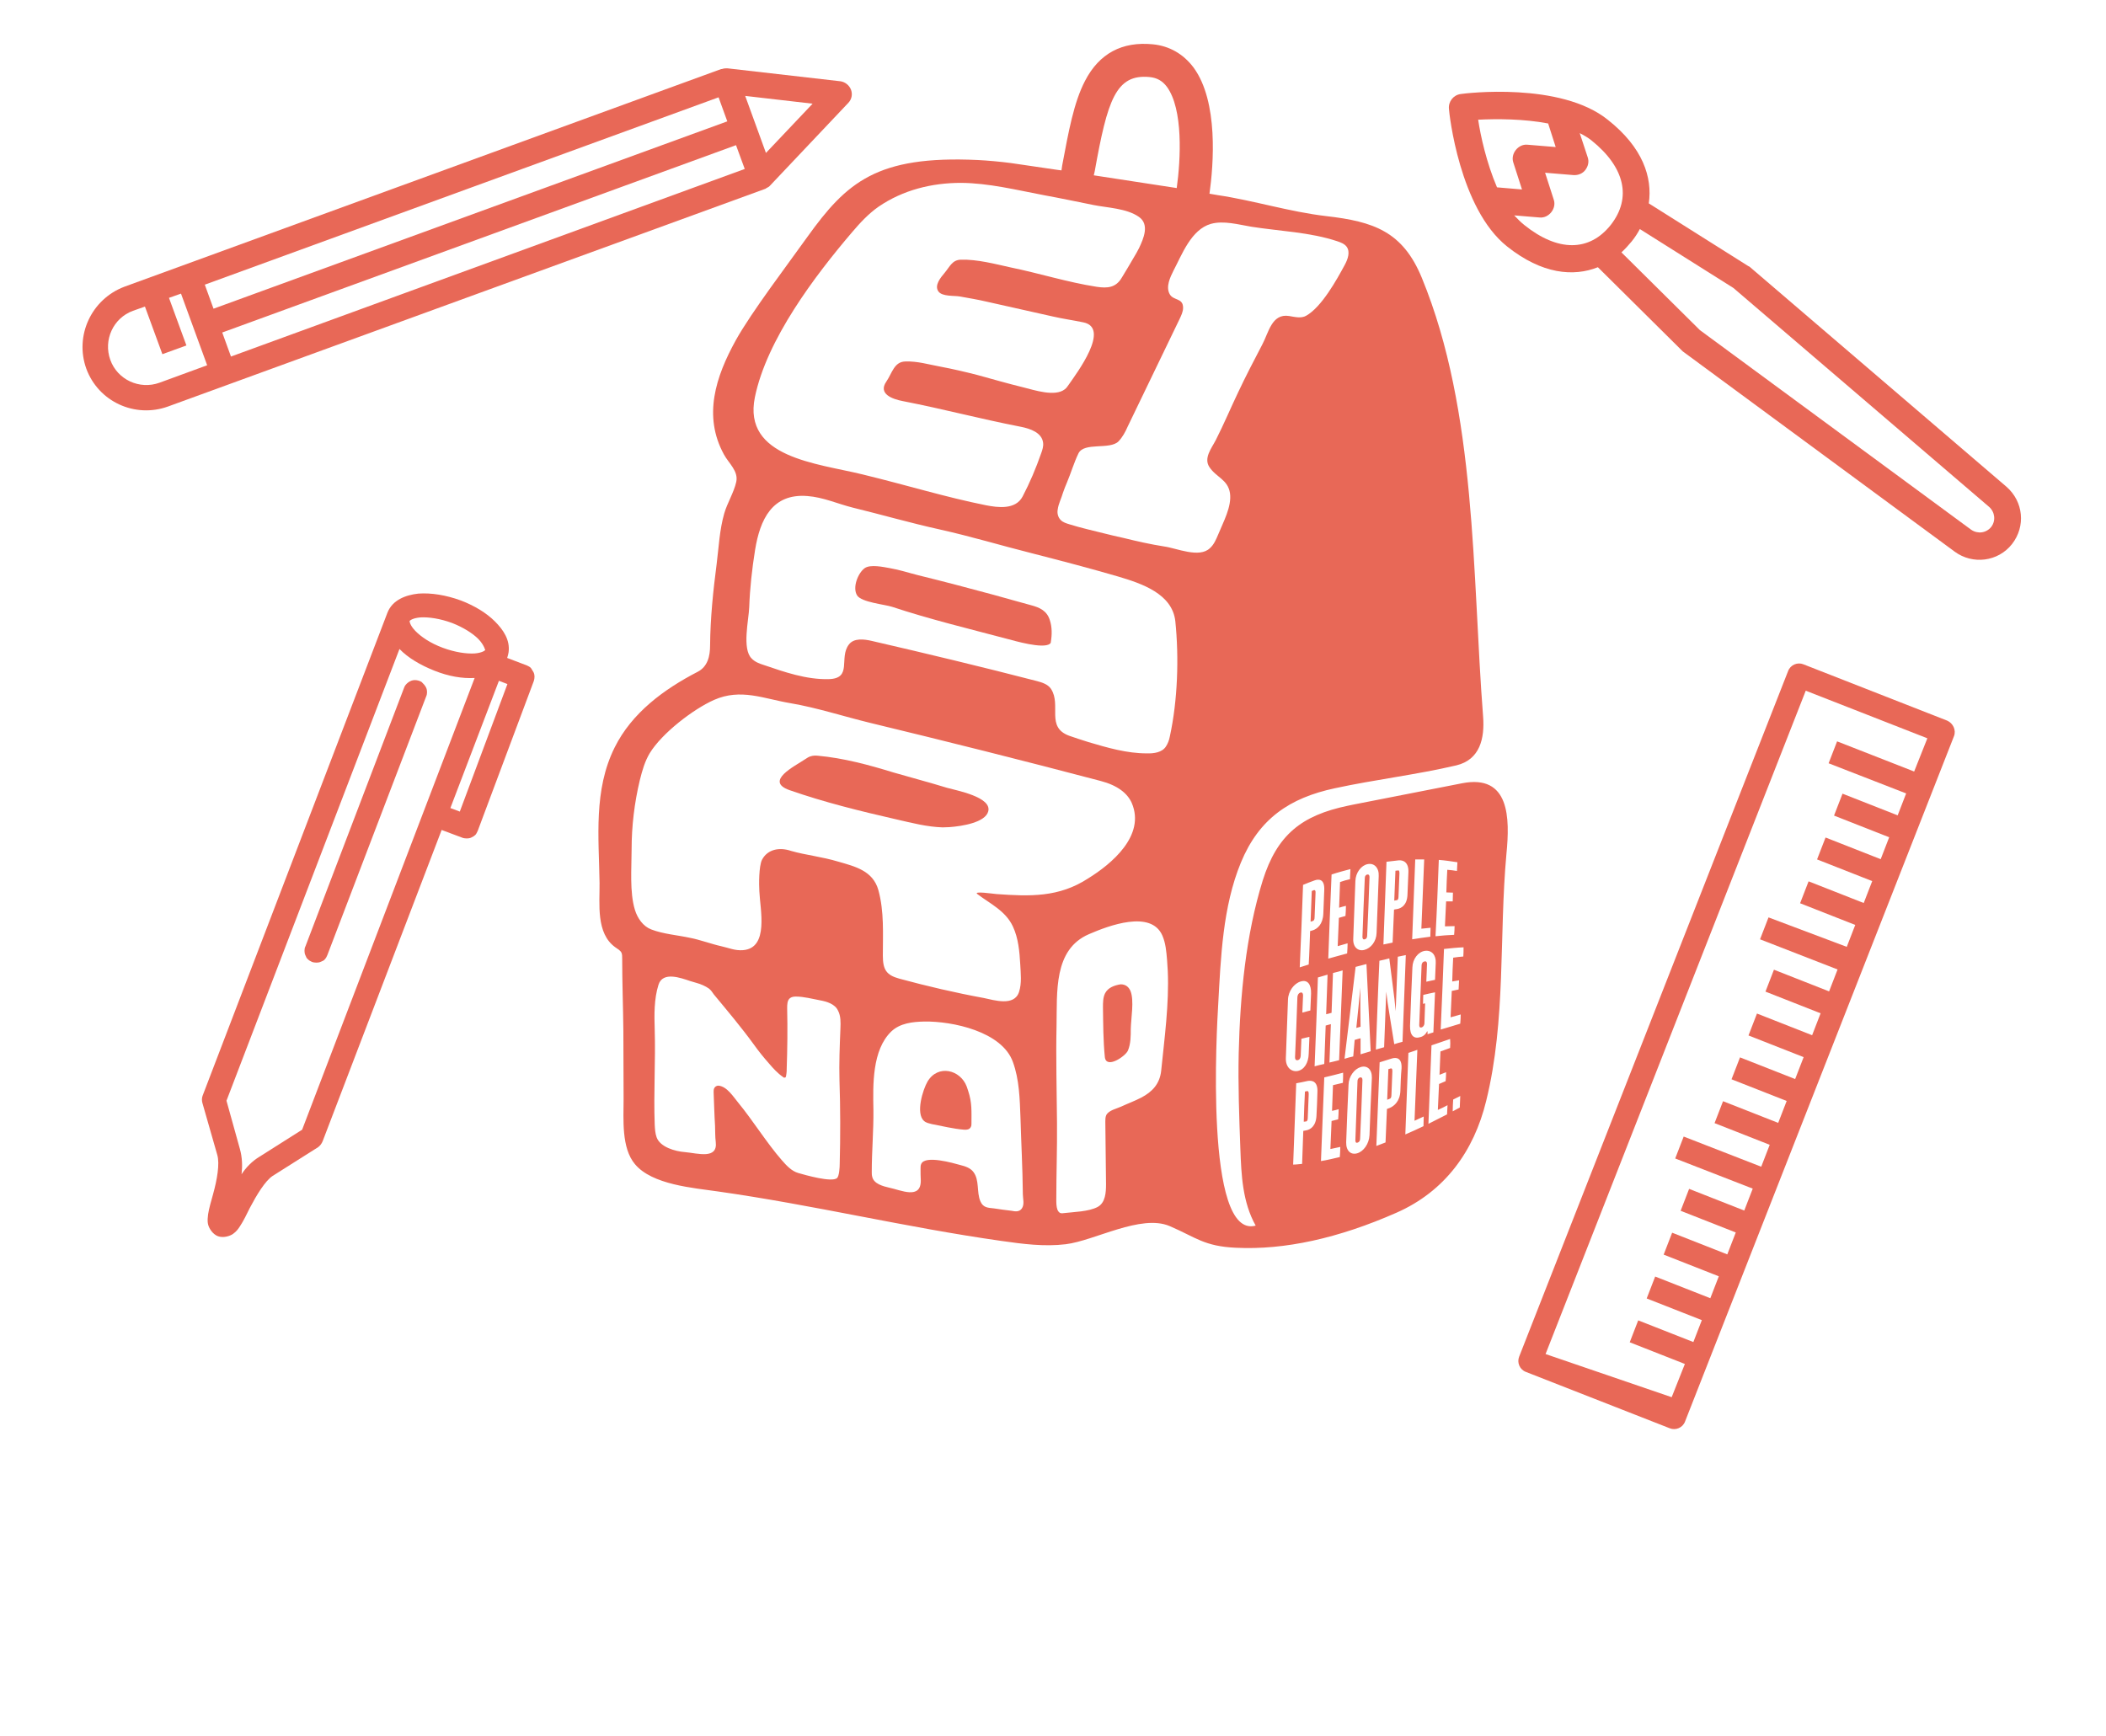
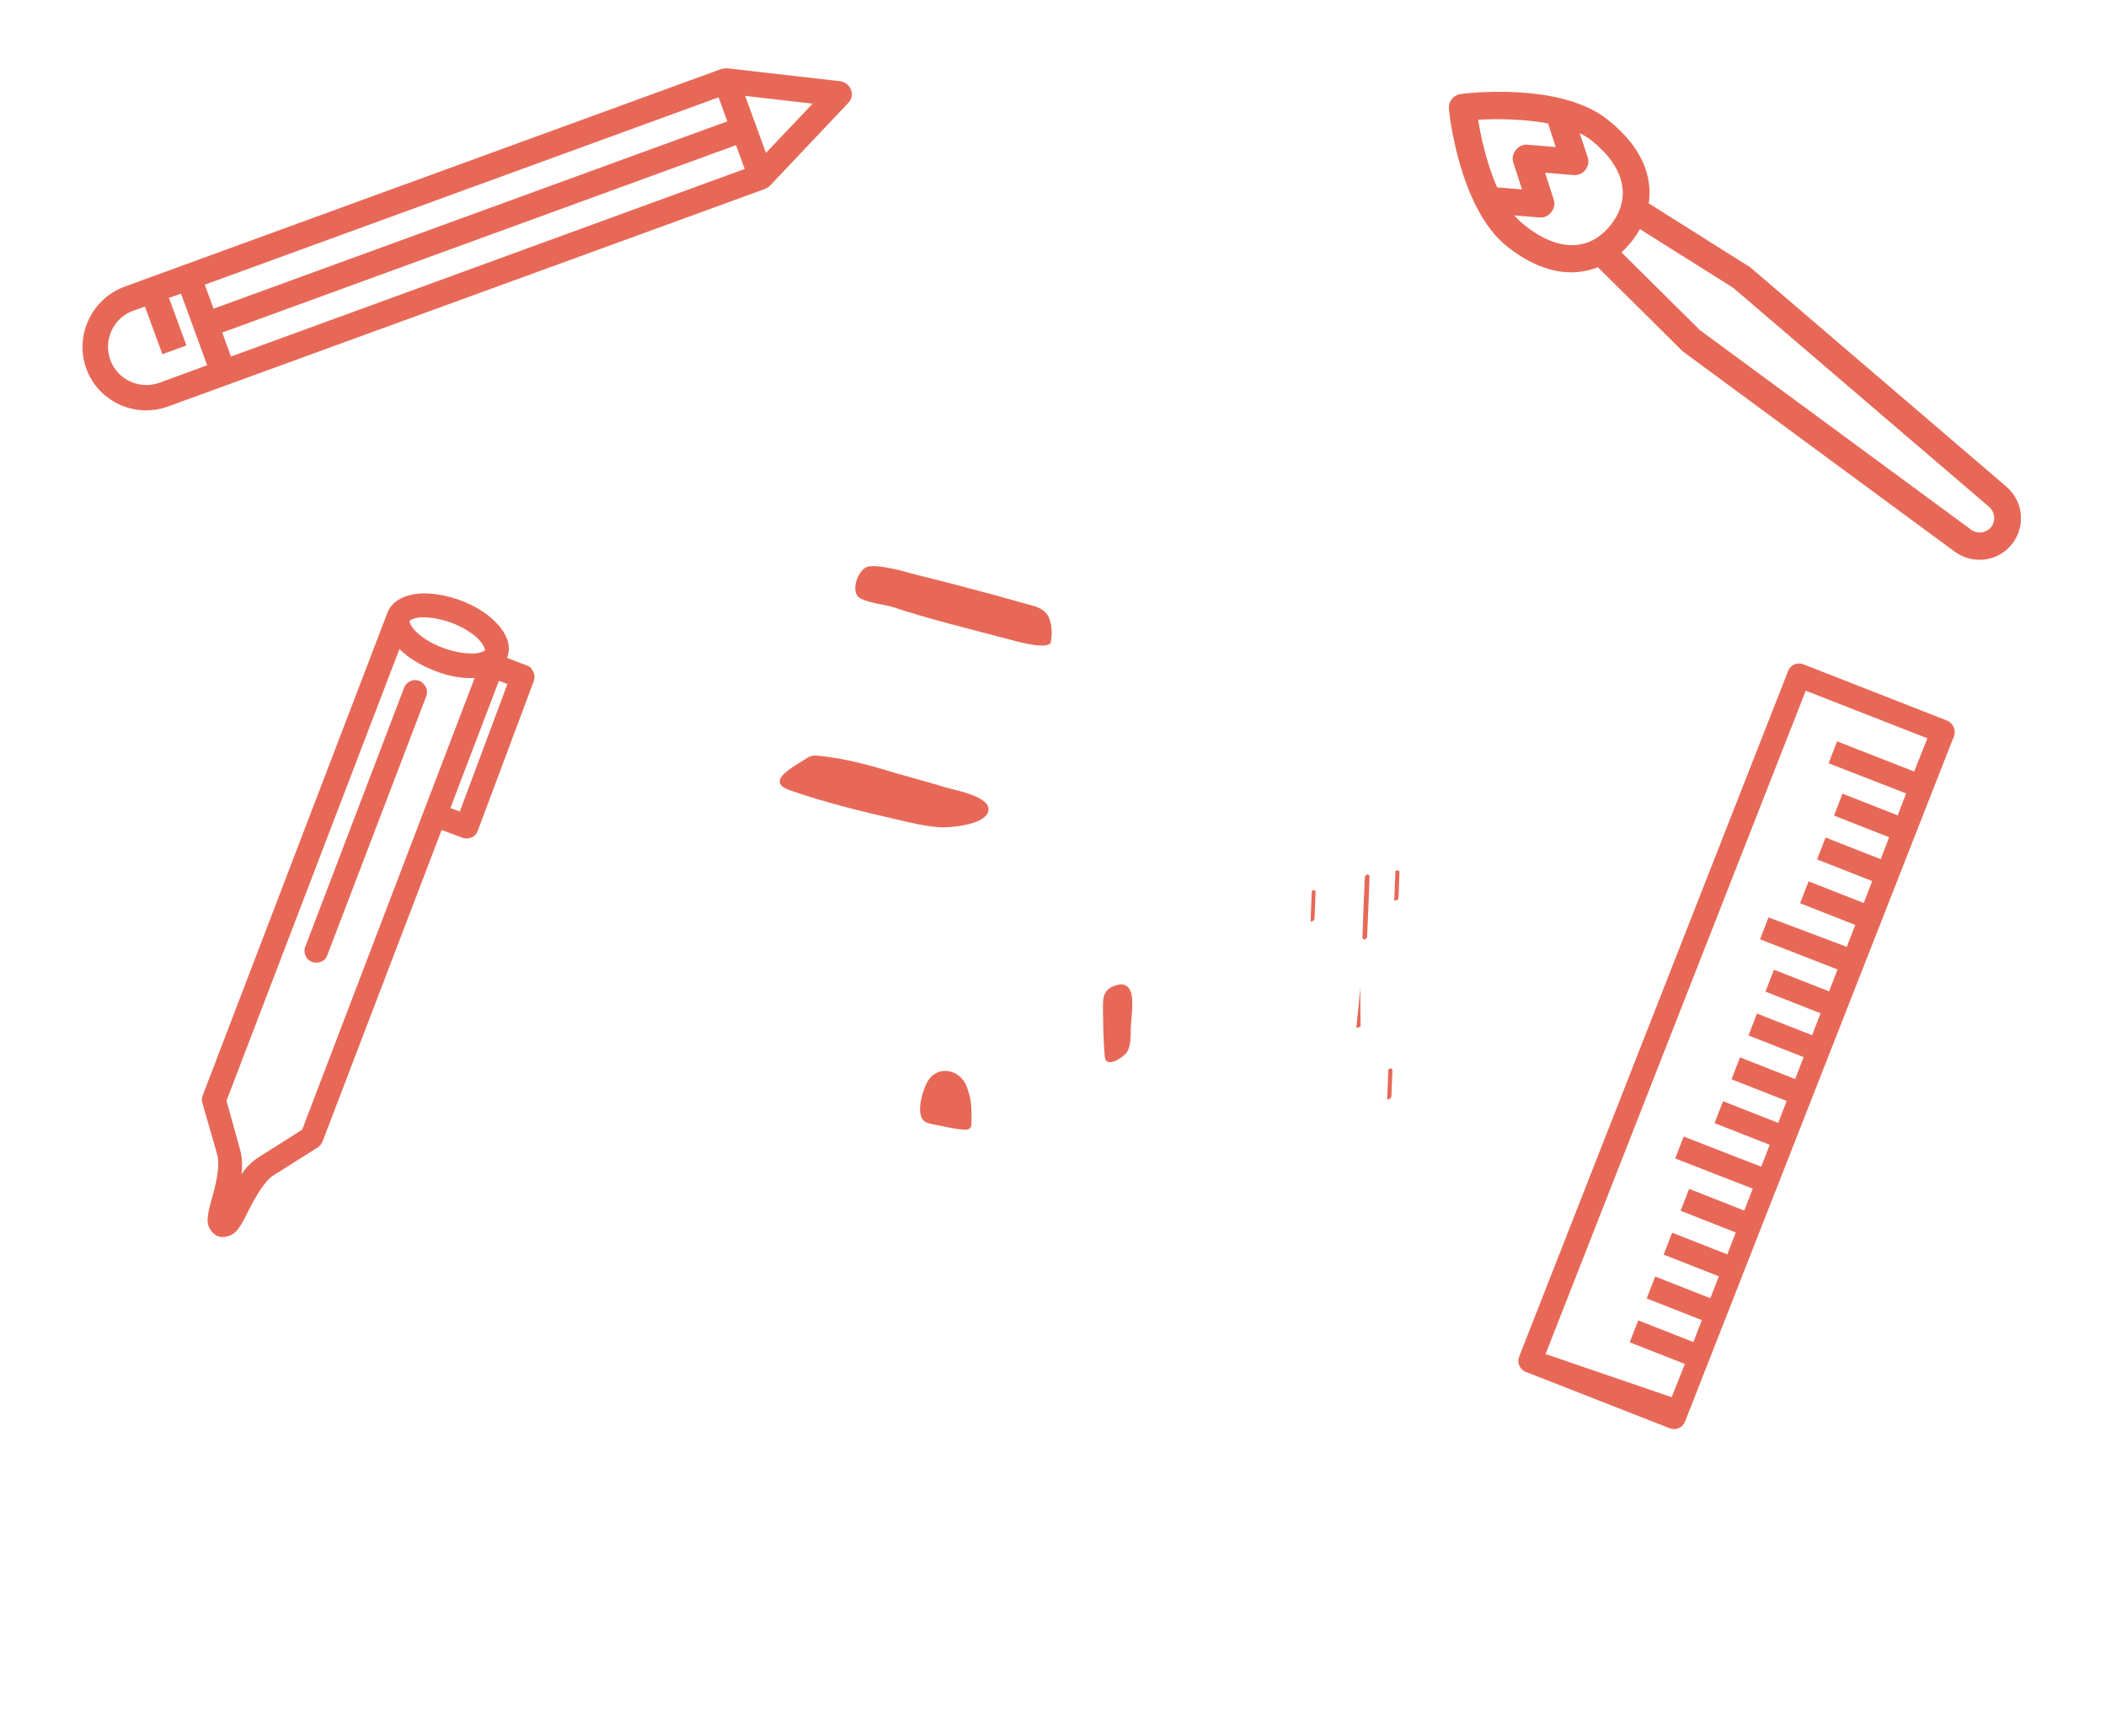
<svg xmlns="http://www.w3.org/2000/svg" version="1.1" id="e9a400c3-14c4-48e9-ac4d-1e6d0c39fdb5" x="0px" y="0px" viewBox="0 0 893.6 736.8" style="enable-background:new 0 0 893.6 736.8;" xml:space="preserve">
  <style type="text/css">
	.st0{fill-rule:evenodd;clip-rule:evenodd;fill:#E86857;}
	.st1{fill:#E86857;}
</style>
  <g>
    <path class="st0" d="M180.8,291.8c0.3,0.6,0.4,1.3,0.4,1.9s-0.1,1.3-0.4,1.9l-41.9,109.7c-0.3,0.7-0.6,1.3-1,1.7   c-0.4,0.6-1,0.8-1.7,1.1c-0.6,0.3-1.3,0.4-1.9,0.4s-1.4-0.1-1.9-0.3c-0.6-0.3-1.3-0.6-1.7-1.1c-0.6-0.4-0.8-1-1.1-1.7   c-0.3-0.6-0.4-1.3-0.4-1.9s0.1-1.4,0.4-1.9L171.4,292c0.3-1,1-1.8,1.8-2.4c0.8-0.6,1.8-1,2.8-1s2.1,0.3,2.9,0.8   C179.7,290.2,180.4,290.9,180.8,291.8L180.8,291.8z" />
    <path class="st0" d="M201.4,287.7c-5.3,0.3-11.1-0.7-17.1-3.1s-11.1-5.4-14.8-9.2L96.1,467.1l5.7,20.5c1,3.6,1.1,7.2,0.7,10.7   c1.9-2.9,4.5-5.6,7.7-7.5l18-11.4L201.4,287.7L201.4,287.7z M205.4,274.6c-0.4-0.8-1.1-2.1-2.5-3.5c-2.4-2.4-6.4-4.9-11-6.7l0,0   c-5.1-1.9-10-2.6-13.5-2.4c-3.5,0.3-4.5,1.4-4.6,1.5c0,0.1,0,1.7,2.4,4.2c2.4,2.5,6.5,5.3,11.7,7.2c5.1,1.9,10,2.6,13.5,2.4   c3.5-0.3,4.5-1.4,4.5-1.5l0,0l0,0C205.8,275.7,205.7,275.3,205.4,274.6L205.4,274.6z M215.3,290.3l-3.6-1.4l-20.6,54l4,1.5   L215.3,290.3z M226.4,285.3c0.3,0.6,0.4,1.3,0.4,1.8c0,0.7-0.1,1.3-0.3,1.9l-23.8,63.6c-0.3,0.6-0.6,1.3-1,1.7   c-0.4,0.4-1,0.8-1.7,1.1c-0.6,0.3-1.3,0.4-1.9,0.4s-1.4-0.1-1.9-0.3l-8.8-3.3l-50.5,132.1c-0.4,1-1.1,1.9-1.9,2.5l-19.3,12.2   c-3.2,2.1-6.8,8.1-9.7,13.6c-1.4,2.8-2.6,5.4-4.2,7.8c-0.7,1.1-1.5,2.2-2.9,3.2s-4.2,1.8-6.4,1s-3.8-3.3-4.2-5   c-0.4-1.7-0.1-3.1,0-4.3c0.4-2.6,1.3-5.6,2.1-8.5c1.7-6.1,2.9-12.9,1.8-16.7l-6.3-22c-0.3-1-0.3-2.2,0.1-3.2l78.4-204.9   c2.1-5.4,7.7-7.5,13.1-8.1c5.4-0.4,11.7,0.6,18,2.9l0,0c5.8,2.2,10.9,5.3,14.5,8.9c3.6,3.6,6.5,7.9,5.8,13.1   c-0.1,0.7-0.3,1.5-0.6,2.4l8.4,3.2c0.6,0.3,1.3,0.6,1.7,1.1C225.7,284.2,226.1,284.7,226.4,285.3L226.4,285.3z" />
  </g>
  <path class="st1" d="M683.5,95.4c-9.1,11.5-22.5,11.5-36.7,0.1c-1.5-1.2-2.9-2.6-4.3-4.1l10.9,0.9c3.8,0.3,7.1-3.8,5.9-7.5  l-3.7-11.5l12.1,1c1.9,0.1,3.8-0.6,5-2.2c1.2-1.6,1.6-3.5,1-5.3l-3.4-10.3c1.8,0.9,3.5,1.9,5,3.1C689.5,71,692.4,84,683.5,95.4  L683.5,95.4z M735.5,122.2L844,215.1c2.5,2.2,2.9,5.9,0.9,8.5c-2.1,2.6-5.7,3.1-8.5,1.2l-115.1-84.7L688,107.1  c1.6-1.5,2.9-2.9,4.3-4.6c1.3-1.6,2.5-3.4,3.5-5.3L735.5,122.2z M627.2,50.8c7.8-0.4,19.3-0.4,29.7,1.6l3.2,10l-12.1-1  c-3.8-0.3-7.1,3.8-5.9,7.5l3.7,11.5l-10.6-0.9C630.7,69,628.2,57.5,627.2,50.8L627.2,50.8z M619.8,39.9c-3.1,0.4-5.3,3.2-5,6.3  c0.1,1.8,4.4,42.3,24.7,58.4c14.8,11.8,28.2,12.9,38.5,8.8l35.4,35.1c0.1,0.1,0.4,0.4,0.6,0.6l115.4,85c7.6,5.6,18.4,4.3,24.3-3.2  c5.9-7.5,4.9-18.1-2.4-24.4l-108.8-93.2c-0.1-0.1-0.4-0.3-0.7-0.4l-42.2-26.6c1.6-11-2.5-23.7-17.3-35.4  C662.2,34.6,621.6,39.6,619.8,39.9L619.8,39.9z" />
  <path class="st1" d="M344.8,44L325,64.9l-8.8-24.2L344.8,44z M316,71.7L98,151.3l-3.7-10.2l218-79.5L316,71.7z M304.9,41.3l3.7,10.2  L90.6,131l-3.7-10.2L304.9,41.3z M46.8,152.7c-3-8.4,1.2-17.7,9.6-20.8l5.1-1.8l7.4,20.2l10.2-3.7l-7.4-20.2l5.1-1.8L87.9,155  l-20.2,7.4C59.2,165.5,49.8,161.1,46.8,152.7z M36.6,156.4c5.1,14,20.6,21.2,34.7,16.1l253.5-92.4c0.1,0,0.1-0.1,0.1-0.1  c0.6-0.3,1-0.6,1.4-0.8c0.1-0.1,0.1-0.1,0.3-0.3l0.1-0.1L360,43.6c1.4-1.5,1.8-3.6,1.1-5.5c-0.7-1.9-2.5-3.3-4.4-3.6l-48-5.5  c-0.1,0-0.1,0-0.3,0c-0.1,0-0.3,0-0.4,0c-0.6,0-1.1,0.1-1.7,0.3c-0.1,0-0.1,0-0.3,0L52.7,121.7C38.8,127,31.6,142.4,36.6,156.4  L36.6,156.4z" />
  <g>
    <path class="st1" d="M655.8,574.6l110.4-281.5l51.6,20.2l-5.6,14.1l-32.7-12.8l-3.6,9.3l32.9,12.8l-3.6,9.3l-23.4-9.2l-3.6,9.3   l23.4,9.2l-3.6,9.3l-23.4-9.2l-3.6,9.3l23.4,9.2l-3.6,9.3l-23.4-9.2l-3.6,9.3l23.4,9.2l-3.6,9.3l-33.2-12.5l-3.6,9.3l32.9,12.8   l-3.6,9.3l-23.4-9.2l-3.6,9.3l23.4,9.2l-3.6,9.3l-23.4-9.2l-3.6,9.3l23.4,9.2l-3.6,9.3l-23.4-9.2l-3.6,9.3l23.4,9.2l-3.6,9.3   l-23.4-9.2l-3.6,9.3l23.4,9.2l-3.6,9.3l-32.9-12.8l-3.6,9.3l32.9,12.8l-3.6,9.3l-23.4-9.2l-3.6,9.3l23.4,9.2l-3.6,9.3l-23.4-9.2   l-3.6,9.3l23.4,9.2l-3.6,9.3l-23.4-9.2l-3.6,9.3l23.4,9.2l-3.6,9.3l-23.4-9.2l-3.6,9.3l23.4,9.2l-5.6,14.1L655.8,574.6z    M826.2,305.8l-61-23.9c-2.5-1-5.5,0.2-6.5,2.9L644.6,575.7c-1,2.5,0.2,5.5,2.9,6.5l61,23.9c2.5,1,5.5-0.2,6.5-2.9l114.1-290.8   C830.1,309.8,828.7,306.9,826.2,305.8z" />
  </g>
  <g>
    <g>
-       <path class="st1" d="M620.3,332.4c-15.3,3-30.6,6-45.9,9c-0.8,0.2-1.6,0.3-2.4,0.5c-19.8,4.1-30.1,12.4-36.2,31.7    c-7.2,23.2-9.6,48.8-10.2,73.3c-0.3,13.5,0.2,27,0.7,40.6c0.4,11.1,0.9,22.6,6.5,32.6c-21.9,6-16.4-85.2-15.9-93.8    c1.1-20,1.9-41.5,9.6-60.2c7.7-18.7,20.7-27.5,39.9-31.6c17.1-3.7,34.4-5.7,51.5-9.7c10.1-2.4,12.1-11.5,11.4-20.7    c-4.7-60.4-2.6-129.3-26-186.2c-8.1-19.7-20.5-23.9-40.6-26.2c-15.5-1.8-30.6-6.6-46-8.9c0,0-3.5-0.6-3.5-0.6    c1.7-12.2,3.9-39.1-6.8-53.6c-4.3-5.7-10.2-9.1-17.2-9.8c-13.1-1.3-22.8,3.9-28.8,15.5c-4.8,9.2-7,21.6-9.7,35.9    c-0.1,0.6-0.2,1.4-0.3,2.1l-1.6-0.2c0,0-14.3-2.1-19.8-2.9c-4.5-0.6-10.1-1.1-14.2-1.3c-42.8-2-55.6,9.5-72.2,32.6    c-7.9,11.1-23.8,32-30.4,43.9c-8.5,15.4-14,32.1-5,48.5c2,3.7,6.2,7,5.2,11.6c-1,4.5-3.8,8.9-5.1,13.4c-2,7-2.3,14.2-3.2,21.3    c-1.5,11.5-2.7,23.1-2.8,34.7c0,4.5-1,9-5.3,11.2c-14.3,7.4-27.9,17.4-35.2,32.1c-9,18.1-6.7,38.1-6.4,57.5    c0.1,8.8-1.6,21.4,6.7,27.3c1,0.7,2.1,1.3,2.6,2.3c0.3,0.7,0.3,1.6,0.3,2.4c0,10.2,0.4,20.4,0.5,30.7c0,8.9,0.1,20.1,0.1,29    c0,8.5-1,20.7,4.8,27.6c7.3,8.8,24.9,10.1,35.2,11.6c40.9,5.8,79.4,15.2,120.3,21c9.1,1.3,18.2,2.5,27.3,1.4    c12.3-1.5,31.9-12.9,44.1-7.7c11.2,4.8,14.6,8.6,28.2,9.2c20.5,1,43.4-4,68.1-14.9c20.4-9,32.8-26,38-47.4    c8.5-34.5,5.4-69.8,8.6-104.9C640.7,347.1,640.6,328.4,620.3,332.4z M464.5,72.7c5.4-30.1,8.9-41.4,23.3-40    c3.1,0.3,5.4,1.6,7.3,4.1c7,9.5,5.9,30.8,4.2,43l-35.2-5.4C464.2,73.9,464.4,73.3,464.5,72.7z M320.3,168.6    c5-24.5,25.5-51.6,41.2-70c3.4-4,7-7.9,11.3-10.9c10.4-7.1,22.6-10.1,35-10.1c11.8,0.1,23.4,3,35,5.2c7.1,1.3,14.2,2.8,21.2,4.2    c6,1.2,14,1.4,19.2,5c4.7,3.2,2,9.3,0.1,13.3c-0.7,1.4-1.5,2.8-2.3,4.1c-1.6,2.8-3.3,5.6-5,8.4c-2.5,4.3-6.1,4.6-10.7,3.9    c-12.3-1.9-24.2-5.7-36.4-8.2c-6.8-1.5-14.3-3.5-21.2-3.3c-3.7,0.1-4.7,3-6.9,5.6c-1.6,1.9-4.5,5.3-2.6,7.9c1.6,2.2,6.7,1.7,9,2.1    c3.8,0.7,7.6,1.3,11.4,2.2c9.4,2.1,18.7,4.2,28.1,6.3c4.3,1,8.7,1.6,13,2.5c11.6,2.4-2.8,21.5-6.2,26.4c-0.5,0.7-1,1.5-1.7,2    c-4.2,3.3-13,0.3-17.5-0.8c-6.6-1.6-13.1-3.5-19.7-5.3c-5.1-1.3-10.2-2.5-15.5-3.5c-5-0.9-9.8-2.4-15-2.2c-4.7,0.1-5.6,5-8,8.5    c-3.7,5.3,2.7,7.5,6.9,8.3c18.4,3.6,31.7,7.3,50.1,10.9c4.1,0.8,9,2.5,9.5,6.8c0.2,1.5-0.3,3-0.8,4.4c-2.2,6.3-4.8,12.5-7.9,18.4    c-3,5.7-10.5,4.7-15.6,3.7c-17.4-3.5-32.3-8.2-52.4-13.1C346.7,196.6,315.1,194.2,320.3,168.6z M356.6,436.5    c-0.3,7.3-0.6,14.9-0.4,22c0.4,11.8,0.4,23.6,0.1,35.4c0,1.4-0.2,5.1-1.1,6c-2.2,2-13.6-1.3-16.4-2.1c-2.9-0.8-5.1-3.2-7.1-5.5    c-6.3-7.2-12.3-16.9-18.4-24.3c-2.1-2.5-4.8-7-8.5-7.3h0c-0.8,0-1.5,0.5-1.8,1.2c-0.2,0.5-0.2,1.1-0.2,1.6    c0.2,4.8,0.3,9.5,0.6,14.2c0.1,2.3,0,4.6,0.3,6.9c0.9,7.5-7.6,4.8-13.1,4.3c-4.1-0.3-10.5-2.1-12-6.3c-0.6-1.7-0.7-3.5-0.8-5.4    c-0.5-13.5,0.4-26.9,0-40.3c-0.2-6.2-0.3-13,1.6-19c1.8-5.8,9.5-2.9,13.4-1.6c1.8,0.6,3.8,1,5.5,1.8c0.9,0.4,1.8,0.9,2.5,1.4    c0.8,0.6,1.5,1.6,2.1,2.5c5.8,7,11.7,14,17,21.3c2,2.8,4.1,5.4,6.4,8c1.8,2.1,3.6,4.1,5.9,5.7c0.2,0.1,0.3,0.3,0.5,0.3    c0.2,0,0.4,0,0.6-0.1c0.3-0.3,0.3-1.3,0.4-1.7c0.1-0.6,0.1-1.2,0.1-1.8c0.3-8.6,0.4-17.2,0.2-25.8c0-1.6,0-3.5,1.3-4.4    c0.7-0.5,1.6-0.6,2.4-0.6c3.4,0,7,1,10.3,1.6c2.7,0.5,6.3,1.5,7.6,4.4C356.8,431.2,356.7,433.9,356.6,436.5z M433.6,512.8    c-1.1,1.6-2.9,1.3-4.4,1c-2.5-0.3-4.9-0.6-7.4-1c-2.5-0.3-4.6-0.2-5.8-3c-1.7-3.9-0.3-9-3-12.5c-1.3-1.7-3.5-2.4-5.5-2.9    c-2.9-0.8-14.9-4.3-16.6-0.5c-0.3,0.6-0.3,1.3-0.3,2c0,1.7,0,3.3,0.1,5c0.1,8.3-8.5,4.1-13.4,3.1c-2.6-0.6-6.5-1.6-7.2-4.6    c-0.2-0.7-0.2-1.4-0.2-2.1c0-8.8,0.8-17.6,0.7-26.3c-0.2-10.6-0.6-25.4,7.6-33.3c3.7-3.5,9-4.1,14-4.2c11.8-0.2,33,4.2,37.6,17.2    c2.7,7.4,2.9,15.6,3.2,23.6c0.3,10.7,0.9,21.4,1,32.1v0.3C434,508.6,434.8,511,433.6,512.8z M422.8,379.4c-1.3-0.1-10-1.4-8.1,0    c5.4,4.1,12,7.1,15.1,13.8c2.3,4.9,2.8,10.6,3.1,16c0.2,3.8,0.7,8-0.5,11.7c-2,6.3-10.6,3.5-15,2.6c-12-2.2-24-5-35.8-8.2    c-5.5-1.5-7-3.8-7-9.8c0-9.3,0.6-18.7-1.9-27.8c-2.3-8.2-9.9-10-16.8-12c-7.3-2.2-13.9-2.8-20.2-4.6c-5.3-1.8-10.2-0.5-12.4,3.8    c-1.3,2.7-1.3,10.3-1.1,13.3c0.3,7.6,4.2,24.1-6.9,25c-3.4,0.3-6.2-1-9.4-1.7c-3.7-0.8-9.2-2.8-13-3.5c-5.5-1.2-11.4-1.6-16.6-3.6    c-3.4-1.3-5.8-4.7-6.9-8.3c-2.3-7.5-1.4-17.8-1.4-25.7c0-9.9,1.2-19.8,3.5-29.4c1-4,2.1-7.9,4.2-11.4c5.2-8.5,18.5-18.7,27.3-22.6    c11.4-5,21-0.5,32.4,1.4c11.2,1.9,22.5,5.6,33.6,8.3c32.7,7.9,65.4,16.1,98,24.7c7.3,1.9,11.4,5.3,13.2,9.3c6,13.9-8.7,26-18.4,32    C449.3,380.9,436.9,380.4,422.8,379.4z M492.7,454.4c-0.6,5.5-3.7,8.9-8.5,11.4c-2.7,1.4-5.7,2.5-8.5,3.8    c-1.9,0.9-5.2,1.5-6.3,3.6c-0.4,0.9-0.4,1.9-0.4,2.8c0.1,8.9,0.2,17.7,0.3,26.5c0,3.4-0.2,7.9-3.6,9.7c-3.8,2-10.2,2.1-14.4,2.6    c-0.6,0.1-1.3,0.1-1.7-0.2c-0.4-0.3-0.7-0.7-0.9-1.2c-0.5-1.4-0.5-2.9-0.5-4.4c0-10.8,0.4-21.7,0.3-32.5    c-0.1-13.7-0.5-27.4-0.2-41.1c0.3-14.3-1.4-32.5,13.8-39c8.3-3.6,26.3-10.4,31.1,0.6c1.4,3.2,1.7,6.8,2,10.4    c0.1,1.5,0.2,3.1,0.3,4.7C496.1,426,494.1,440.6,492.7,454.4z M496.4,312.4c-0.3,1.7-0.9,3.2-1.7,4.4c-1.6,2.5-5.1,3-8.1,2.9    c-8.5,0-16.7-2.4-24.8-4.8c-2.8-0.9-5.4-1.7-8.2-2.7c-9.9-3.7-3.2-12.9-7.6-19.8c-1.3-2-3.8-2.8-6.1-3.4    c-23.2-6-46.5-11.6-69.9-17c-3.4-0.8-7.7-1.3-9.8,1.5c-4.4,5.7,1.7,14.5-8.7,14.7c-9.4,0.2-18.6-3-27.4-6    c-1.9-0.6-3.8-1.3-5.2-2.8c-4.1-4.1-1.2-16.3-1-21.7c0.3-8.2,1.2-16.3,2.5-24.4c2.1-12.8,7.2-24,22.2-22.8    c6.7,0.5,12.8,3.3,19.2,4.9c11.5,2.8,25.2,6.7,36.6,9.2c14.3,3.2,25.6,6.7,39.9,10.3c12.1,3.1,24.3,6.3,36.3,9.8    c9.7,2.9,22.8,7.2,24.1,18.9C500.3,279.1,499.7,297.2,496.4,312.4z M494,231.9c-5.8-0.9-11.5-2.2-17.2-3.6c-2.8-0.6-5.7-1.3-8.5-2    c-4.8-1.2-9.7-2.3-14.5-3.8c-1.3-0.4-2.7-0.8-3.7-1.8c-1.2-1.2-1.6-2.9-1.3-4.5c0.3-2.4,1.6-4.8,2.2-7c0.5-1.5,1.1-3,1.7-4.4    c1.7-4,3-8.5,4.9-12.4c2.4-4.9,13.3-1.4,17-5.1c1.7-1.8,2.9-4,3.9-6.3c7.3-15.2,14.7-30.4,22-45.6c0.7-1.5,1.5-3.1,1.5-4.8    c0-4.3-4.1-2.9-5.7-5.8c-1.7-3.1,0.2-7.1,1.6-9.9c3.6-6.8,7.5-17.5,15.9-19.9c5.4-1.5,11.7,0.3,17.1,1.2c12,1.9,25,2.3,36.6,6.2    c1.5,0.5,3,1.1,3.9,2.3c1.6,2.2,0.5,5.3-0.8,7.7c-3.4,6.3-9.8,17.9-16.4,21.6c-2.1,1.2-4.8,0.5-7.2,0.1    c-7.4-1.2-8.7,7.1-11.4,12.1c-3.5,6.7-7,13.4-10.2,20.2c-3.2,6.7-6.1,13.6-9.5,20.3c-1.8,3.5-5.2,7.6-2.8,11.4    c2.9,4.5,7.9,5.3,8.8,11.2c0.8,5.7-2.9,12.3-5,17.5c-0.9,2.1-1.8,4.3-3.5,5.8C508.9,237,499.2,232.6,494,231.9z M610.5,364.9    c2.6,0.2,5.3,0.6,7.9,1c-0.1,1.2-0.1,2.4-0.2,3.7c-1.3-0.2-2.7-0.4-4.1-0.5c-0.2,3.2-0.3,6.4-0.4,9.6c0.9,0,1.9,0.1,2.8,0.1    c0,1.3-0.1,2.5-0.1,3.7c-1,0-1.9,0-2.8,0c-0.2,3.5-0.3,7-0.5,10.6c1.4,0,2.7-0.1,4.1-0.1c0,1.2-0.1,2.5-0.2,3.7    c-2.6,0.1-5.2,0.3-7.9,0.6C609.7,386.3,610.1,375.6,610.5,364.9z M600.5,364.7c1.3,0,2.5,0,3.8,0c-0.4,9.8-0.8,19.6-1.2,29.4    c1.3-0.1,2.6-0.3,3.9-0.4c0,1.3-0.1,2.5-0.1,3.8c-2.6,0.3-5.1,0.7-7.7,1.1C599.6,387.2,600.1,375.9,600.5,364.7z M588.3,365.7    c1.7-0.2,3.4-0.4,5.1-0.6c1.9-0.2,4.4,0.7,4.2,5.1c-0.1,3.2-0.3,6.4-0.4,9.6c-0.2,4.3-2.6,5.7-4.6,6c-0.3,0-0.7,0.1-1.1,0.2    c-0.2,4.7-0.4,9.4-0.6,14c-1.3,0.3-2.6,0.5-3.9,0.8C587.4,389.1,587.9,377.4,588.3,365.7z M565,371.1c2.7-0.9,5.4-1.6,8-2.3    c-0.1,1.4-0.1,2.9-0.2,4.3c-1.4,0.3-2.8,0.7-4.2,1.2c-0.1,3.6-0.3,7.3-0.4,10.9c1-0.3,1.9-0.6,2.9-0.8c0,1.4-0.1,2.9-0.2,4.3    c-1,0.3-1.9,0.5-2.8,0.8c-0.2,4-0.3,8-0.5,12c1.4-0.4,2.8-0.8,4.2-1.2c0,1.4-0.1,2.9-0.2,4.3c-2.7,0.7-5.4,1.5-8,2.2    C564,394.9,564.5,383,565,371.1z M565,429.8c0.2-5.6,0.4-11.3,0.6-16.9c1.4-0.3,2.7-0.7,4.1-1.1c-0.5,12.7-1,25.4-1.5,38.1    c-1.3,0.3-2.7,0.7-4.1,1c0.2-5.4,0.4-10.9,0.6-16.3c-0.7,0.2-1.4,0.4-2.2,0.6c-0.2,5.4-0.4,10.9-0.6,16.3c-1.4,0.3-2.7,0.6-4.1,1    c0.5-12.5,1-25.1,1.4-37.7c1.4-0.4,2.7-0.8,4.1-1.2l-0.6,16.8C563.6,430.2,564.3,430,565,429.8z M552.9,375.5    c1.6-0.7,3.3-1.3,4.9-1.9c1.9-0.7,4.3-0.5,4.1,4.1c-0.1,3.3-0.3,6.7-0.4,10.1c-0.2,4.5-2.6,6.4-4.5,7c-0.4,0.1-0.7,0.2-1.1,0.3    c-0.2,4.8-0.3,9.5-0.6,14.2c-1.3,0.4-2.5,0.8-3.8,1.2C552,398.9,552.5,387.2,552.9,375.5z M545.6,449.1c0.3-8.2,0.6-16.5,0.9-24.8    c0.1-3.7,2.6-7,5.4-7.8c3-0.9,4.5,1.3,4.4,5.1c-0.1,2.4-0.2,4.8-0.3,7.2c-1.1,0.3-2.2,0.6-3.4,0.9c0.1-2.4,0.2-4.9,0.3-7.3    c0-0.8-0.3-1.4-1.1-1.2c-0.9,0.3-1.2,1-1.3,1.9c-0.3,8.5-0.6,17-1,25.5c0,0.8,0.2,1.4,1.1,1.3c0.9-0.2,1.2-0.9,1.3-1.8    c0.1-2.4,0.2-4.8,0.3-7.3c1.1-0.3,2.2-0.5,3.4-0.8c-0.1,2.4-0.2,4.8-0.3,7.2c-0.1,3.8-1.9,6.8-4.8,7.3    C547.8,454.9,545.5,452.8,545.6,449.1z M558.6,473.4c-0.2,4.5-2.6,6-4.5,6.3c-0.4,0.1-0.7,0.1-1.1,0.2c-0.2,4.7-0.3,9.3-0.5,14    c-1.3,0.1-2.5,0.3-3.8,0.3c0.4-11.4,0.9-22.9,1.3-34.5c1.6-0.3,3.2-0.6,4.9-1c1.9-0.3,4.3,0.2,4.1,4.7    C558.9,466.8,558.8,470.1,558.6,473.4z M569.8,459.5c-1.4,0.3-2.8,0.7-4.2,1c-0.1,3.7-0.3,7.3-0.4,10.9c0.9-0.2,1.9-0.4,2.8-0.7    c0,1.5-0.1,2.9-0.2,4.3c-1,0.2-1.9,0.5-2.8,0.7c-0.2,4-0.3,7.9-0.5,11.9c1.4-0.3,2.8-0.6,4.2-0.9c0,1.4-0.1,2.9-0.2,4.3    c-2.7,0.6-5.3,1.3-8,1.7c0.5-11.8,0.9-23.7,1.4-35.5c2.6-0.6,5.3-1.3,8-2C569.9,456.6,569.9,458.1,569.8,459.5z M575.2,410.3    c1.6-0.4,3.1-0.8,4.6-1.2c0.6,12.4,1.2,24.7,1.8,37c-1.4,0.4-2.9,0.9-4.3,1.3v-6.8c-0.8,0.2-1.6,0.4-2.5,0.7    c-0.2,2.3-0.4,4.7-0.6,7c-1.3,0.3-2.5,0.6-3.7,1C572.1,436.3,573.6,423.3,575.2,410.3z M581.1,481.7c-0.2,3.7-2.5,6.9-5.2,7.7    c-2.7,0.8-4.8-1-4.7-4.7c0.3-8.1,0.6-16.3,1-24.4c0.1-3.6,2.5-6.7,5.2-7.5c2.7-0.8,4.8,1,4.7,4.6    C581.7,465.5,581.4,473.6,581.1,481.7z M578.9,403.1c-2.7,0.7-4.9-1.2-4.7-4.8c0.3-8.1,0.6-16.3,0.9-24.4c0.1-3.6,2.5-6.7,5.2-7.2    c2.8-0.6,4.9,1.6,4.7,5.1c-0.3,8-0.6,16.1-0.9,24.1C584,399.5,581.7,402.4,578.9,403.1z M594.2,463c-0.2,4.4-2.7,6.4-4.6,7.2    c-0.4,0.1-0.8,0.3-1.1,0.4c-0.2,4.7-0.4,9.5-0.6,14.2c-1.3,0.5-2.6,1-3.9,1.5c0.5-11.9,0.9-23.7,1.4-35.5c1.7-0.5,3.4-1.1,5.1-1.6    c1.9-0.6,4.4-0.4,4.2,4.1C594.4,456.5,594.3,459.8,594.2,463z M591.6,443.1c-0.9-5.8-1.9-11.6-2.8-17.5c-0.2-1.6-0.4-3.2-0.6-4.8    c-0.3,7.9-0.6,15.7-0.9,23.6c-1.2,0.3-2.3,0.7-3.5,1c0.5-12.6,0.9-25.2,1.5-37.7c1.4-0.3,2.8-0.6,4.2-1c0.7,5.8,1.5,11.6,2.2,17.4    c0.2,1.6,0.3,3.3,0.5,5c0.3-7.7,0.6-15.5,0.9-23.1c1.1-0.2,2.2-0.5,3.4-0.7c-0.5,12.2-0.9,24.4-1.4,36.8    C593.9,442.4,592.8,442.7,591.6,443.1z M604,477.9c-2.5,1.2-5.1,2.4-7.7,3.5c0.4-11.6,0.9-23.1,1.3-34.6c1.3-0.4,2.6-0.9,3.8-1.3    c-0.4,10-0.8,20-1.2,30.1c1.3-0.6,2.6-1.2,3.9-1.8C604.1,475.3,604,476.6,604,477.9z M605.6,437.5c-0.6,1.4-1.7,2.3-2.9,2.6    c-2.8,0.9-4.5-0.7-4.4-4.8c0.3-8.3,0.6-16.5,1-24.8c0.1-3.6,2.5-6.6,5.3-7c2.9-0.4,4.8,1.8,4.6,5.2c-0.1,2.4-0.2,4.8-0.3,7.1    c-1.3,0.3-2.5,0.5-3.7,0.8c0.1-2.5,0.2-5.1,0.3-7.6c0-0.8-0.4-1.2-1.1-1c-0.6,0.1-1.1,0.6-1.2,1.5c-0.3,8.5-0.7,16.9-1,25.5    c0,0.8,0.3,1.2,1,1c0.7-0.2,1.1-0.9,1.2-1.6c0.1-2.9,0.2-5.8,0.3-8.6c-0.3,0-0.6,0.1-0.9,0.2c0-1.3,0.1-2.5,0.1-3.8    c1.7-0.4,3.4-0.8,5-1.1c-0.2,5.6-0.5,11.3-0.7,17c-0.9,0.3-1.7,0.5-2.5,0.8C605.8,438.2,605.7,437.9,605.6,437.5z M615.3,444.7    c-1.4,0.5-2.7,1-4.1,1.5c-0.1,3.3-0.3,6.6-0.4,9.9c0.9-0.4,1.9-0.7,2.8-1.1c0,1.3-0.1,2.5-0.2,3.8c-0.9,0.4-1.9,0.8-2.8,1.2    c-0.2,3.7-0.3,7.3-0.5,11c1.4-0.6,2.8-1.3,4.1-2c-0.1,1.3-0.1,2.6-0.2,3.9c-2.6,1.3-5.3,2.7-7.9,4c0.4-11.1,0.9-22.2,1.3-33.3    c2.6-0.9,5.3-1.8,7.9-2.7C615.4,442.1,615.4,443.4,615.3,444.7z M619.4,470c-1,0.5-2,1.1-3,1.6c0-1.6,0.1-3.3,0.2-5    c1-0.5,2-1,3-1.5C619.5,466.7,619.5,468.4,619.4,470z M620.9,405.9c-1.5,0.1-2.9,0.3-4.3,0.5c-0.2,3.4-0.3,6.7-0.4,10.1    c1-0.2,1.9-0.3,2.9-0.5c-0.1,1.3-0.1,2.6-0.2,3.9c-1,0.2-1.9,0.4-2.9,0.6c-0.2,3.7-0.3,7.5-0.5,11.2c1.4-0.4,2.9-0.8,4.3-1.2    c0,1.3-0.1,2.6-0.2,3.9c-2.7,0.8-5.5,1.7-8.3,2.5c0.5-11.5,1-22.9,1.4-34.2c2.8-0.3,5.6-0.6,8.3-0.7    C621,403.4,621,404.6,620.9,405.9z" />
-     </g>
+       </g>
    <path class="st1" d="M445.9,272.3c0,0.2,0,0.3-0.1,0.5c-0.1,0.2-0.2,0.3-0.3,0.4c-3,2.3-15.1-1.3-18.2-2.1   c-16.2-4.3-32.8-8.3-48.8-13.6c-3.1-1-12.9-1.9-14.8-4.8c-2.1-3.3,0.3-9.5,3.2-11.6c2.4-1.7,7.9-0.5,10.7,0c4.1,0.7,8,2,12,3   c10.6,2.6,21.6,5.5,32.3,8.4c5.1,1.4,10.3,2.9,15.5,4.3c3.8,1,6.9,2.4,8.1,6.5C446.4,266.1,446.4,269.3,445.9,272.3z" />
    <path class="st1" d="M419.3,344.4c-1.3,4.6-10.9,6.2-16.5,6.6c-1.1,0-2,0.1-2.8,0.1c-6.7-0.2-13.1-1.9-19.7-3.4   c-15.3-3.5-30.4-7.2-45.3-12.4c-10.8-3.8,2.3-10.2,6.6-13.1c0.8-0.5,1.6-1.1,2.5-1.3c1-0.3,2-0.3,3-0.2c10.9,1,21.6,3.9,32,7.1   c7.6,2.2,15.2,4.2,22.7,6.5C405.6,335.4,421.1,338.2,419.3,344.4z" />
    <path class="st1" d="M412.2,476.8c0,0.5,0,1-0.3,1.5c-0.5,1-1.7,1.2-2.8,1.1c-4.8-0.4-9-1.5-13.8-2.4c-1.1-0.3-2.3-0.5-3.2-1.3   c-3.7-3.2-0.5-13.4,1.5-16.8c4.4-7.3,13.9-5,16.6,2.2c0.2,0.6,0.4,1.2,0.6,1.8C412.5,468,412.2,471.6,412.2,476.8z" />
    <path class="st1" d="M479.8,436.6c0,3.1,0,6.3-1.2,9.2c-1,2.4-9.2,8-9.8,2.8c-0.7-7-0.7-14-0.8-21.1c0-2,0-4.2,0.9-6   c1.3-2.5,4.1-3.4,6.6-3.8c2.2,0,3.5,1.2,4.2,2.9C481.3,424.6,479.9,432.1,479.8,436.6z" />
    <path class="st1" d="M558.2,379c-0.1,3.4-0.3,6.8-0.4,10.2c0,1-0.3,1.5-0.7,1.6c-0.3,0.1-0.7,0.3-1,0.3c0.2-4.3,0.3-8.6,0.5-13   c0.3-0.1,0.7-0.3,1-0.4C558,377.7,558.3,378,558.2,379z" />
    <path class="st1" d="M581.1,372.2c-0.3,8.3-0.6,16.6-1,24.9c0,0.8-0.4,1.4-1,1.5c-0.6,0.2-1-0.2-1-1c0.3-8.3,0.6-16.6,1-25   c0-0.8,0.4-1.3,1-1.5C580.8,371,581.1,371.4,581.1,372.2z" />
    <path class="st1" d="M593.8,370.6c-0.1,3.3-0.3,6.6-0.4,9.9c0,1-0.3,1.4-0.7,1.5c-0.3,0-0.7,0.1-1.1,0.2c0.2-4.3,0.3-8.5,0.5-12.7   c0.3,0,0.7-0.1,1-0.1C593.6,369.2,593.8,369.6,593.8,370.6z" />
-     <path class="st1" d="M555.3,464.3c-0.1,3.4-0.3,6.7-0.4,10.1c0,1-0.3,1.4-0.7,1.5c-0.3,0-0.7,0.1-1,0.1c0.1-4.2,0.3-8.5,0.5-12.8   c0.3-0.1,0.7-0.1,1-0.2C555.1,463,555.3,463.3,555.3,464.3z" />
-     <path class="st1" d="M578.1,458.3c-0.3,8.3-0.6,16.7-1,25c0,0.8-0.4,1.4-1.1,1.6c-0.6,0.2-0.9-0.2-0.9-1c0.3-8.4,0.6-16.7,0.9-25.1   c0-0.8,0.4-1.4,1.1-1.6C577.8,457.1,578.1,457.5,578.1,458.3z" />
    <path class="st1" d="M590.8,454.6c-0.1,3.4-0.3,6.7-0.4,10.1c0,1-0.3,1.5-0.8,1.6c-0.3,0.1-0.7,0.3-1,0.4c0.2-4.3,0.3-8.6,0.5-13   c0.3-0.1,0.7-0.2,1-0.3C590.6,453.3,590.8,453.6,590.8,454.6z" />
    <path class="st1" d="M577.3,435.7c-0.6,0.2-1.2,0.3-1.8,0.5c0.6-5.7,1.2-11.4,1.7-17.1C577.2,424.7,577.2,430.2,577.3,435.7z" />
  </g>
</svg>